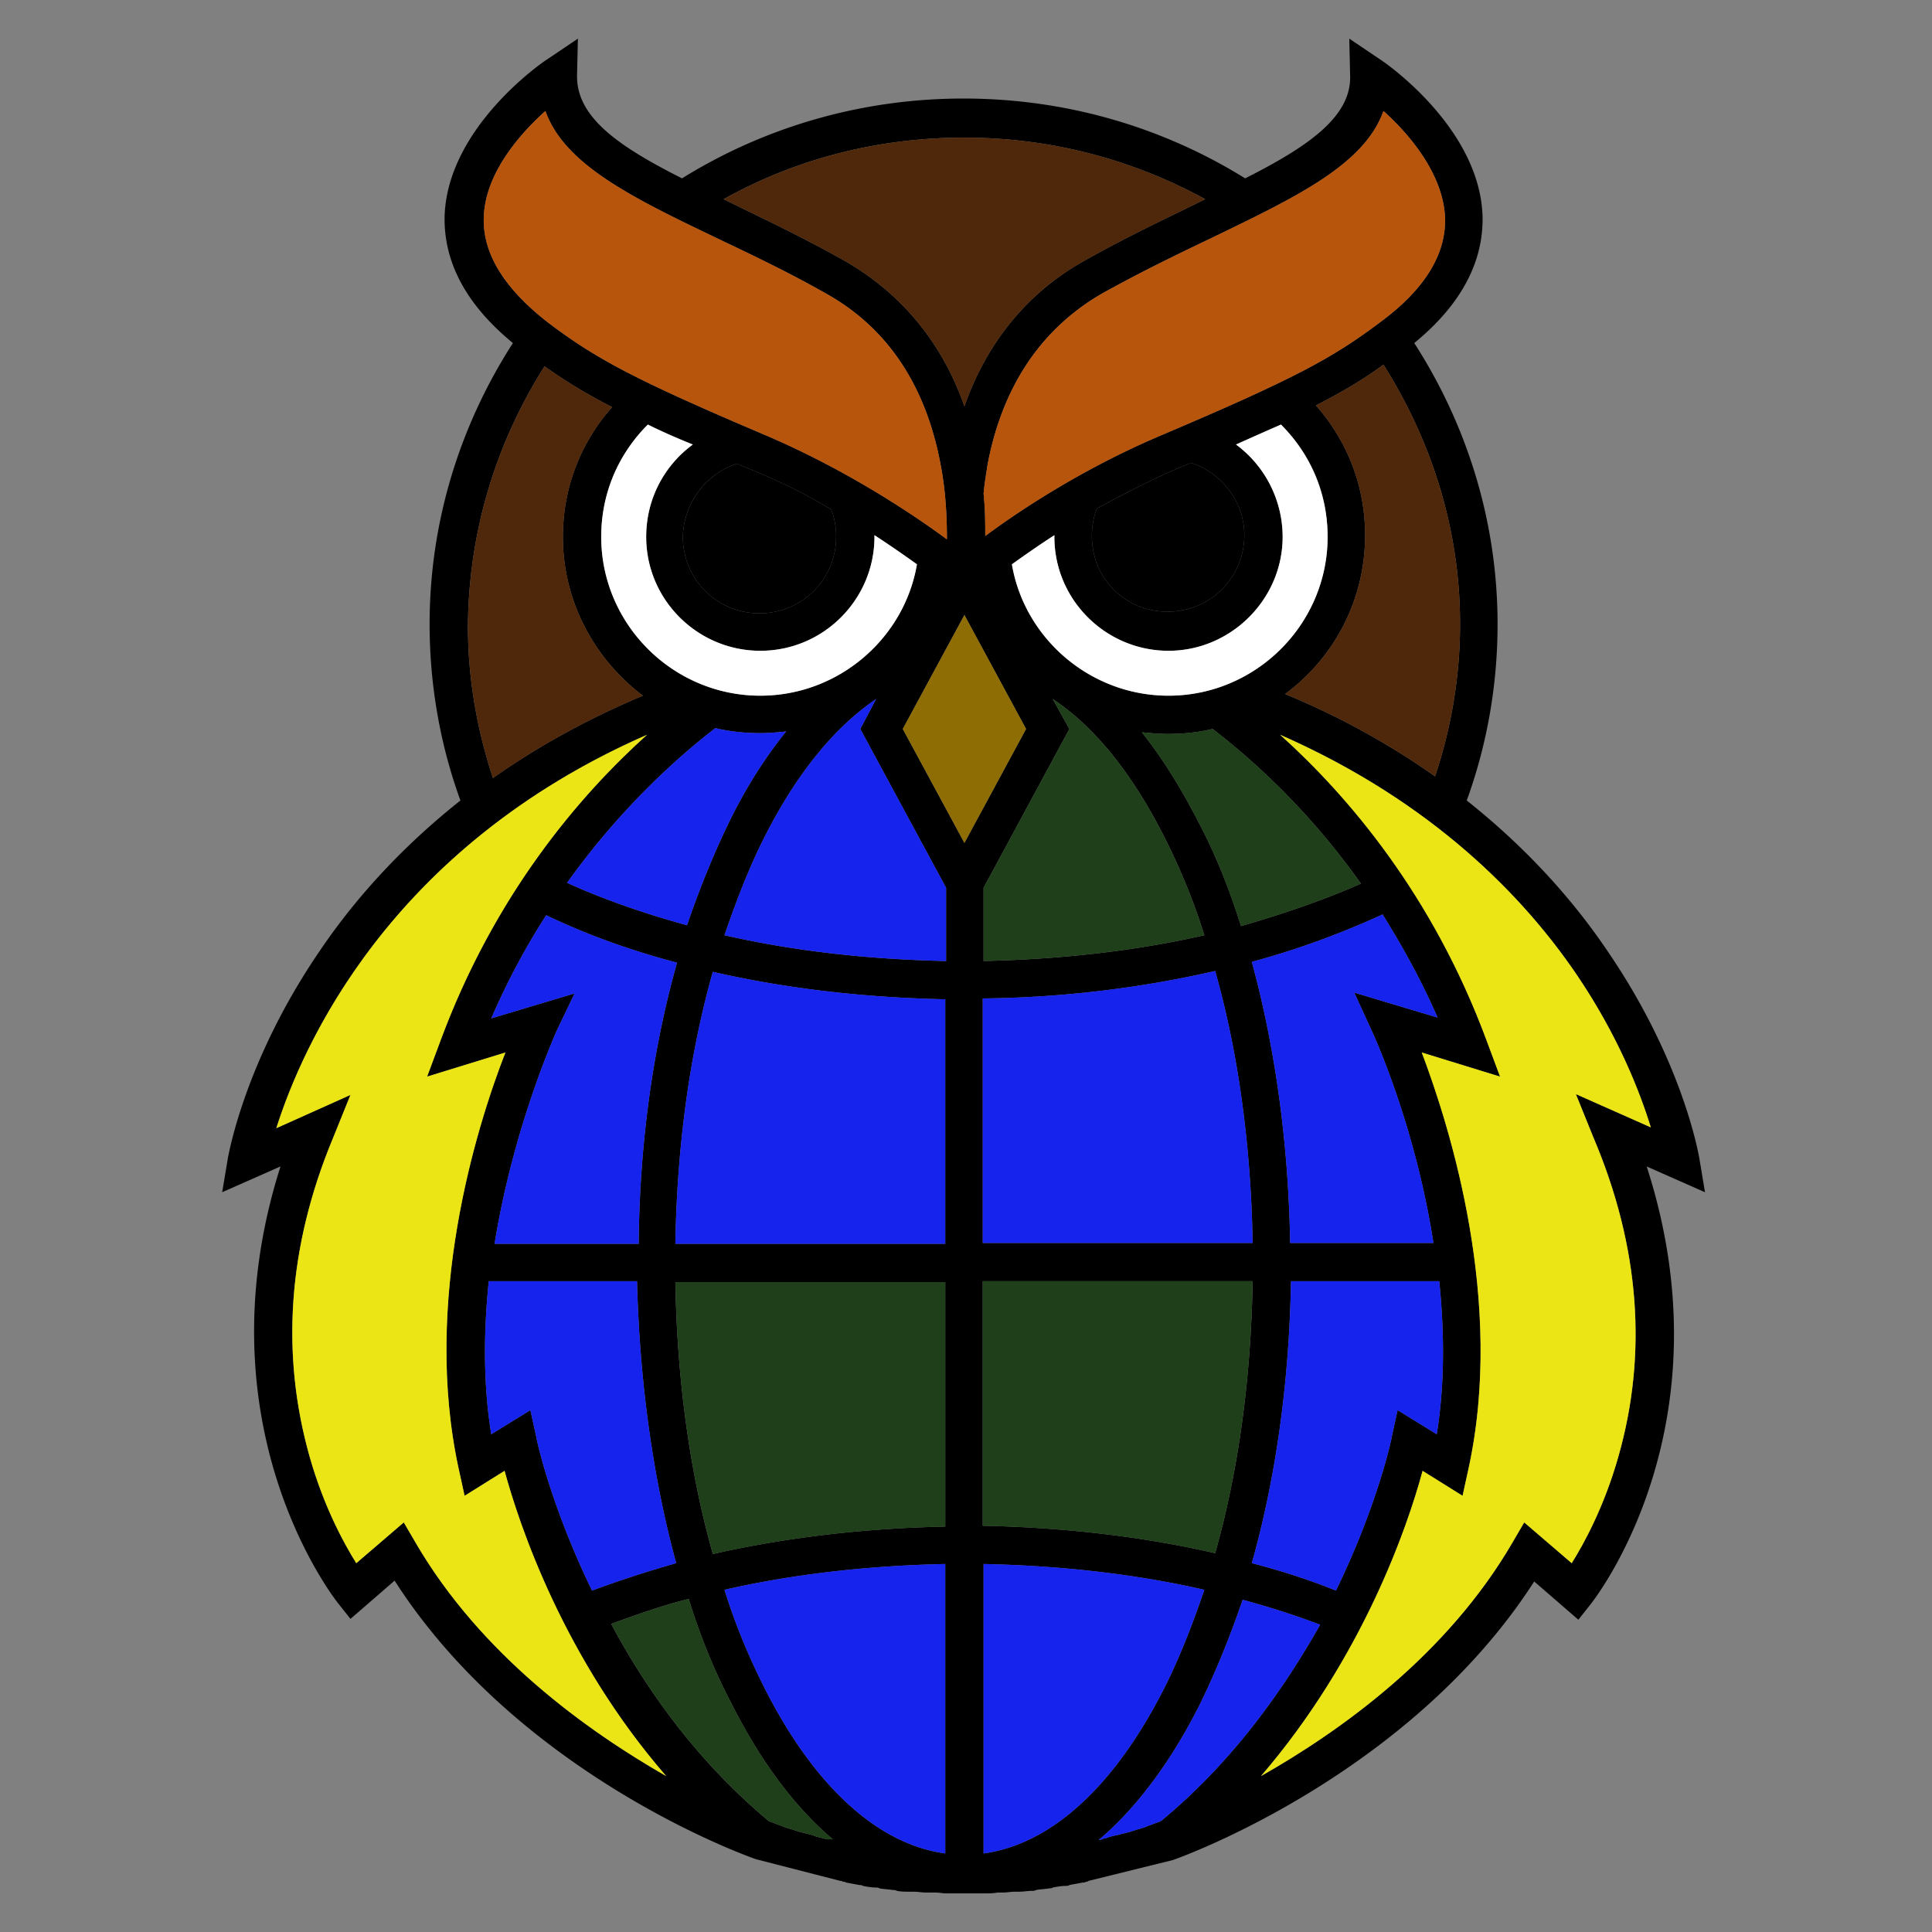
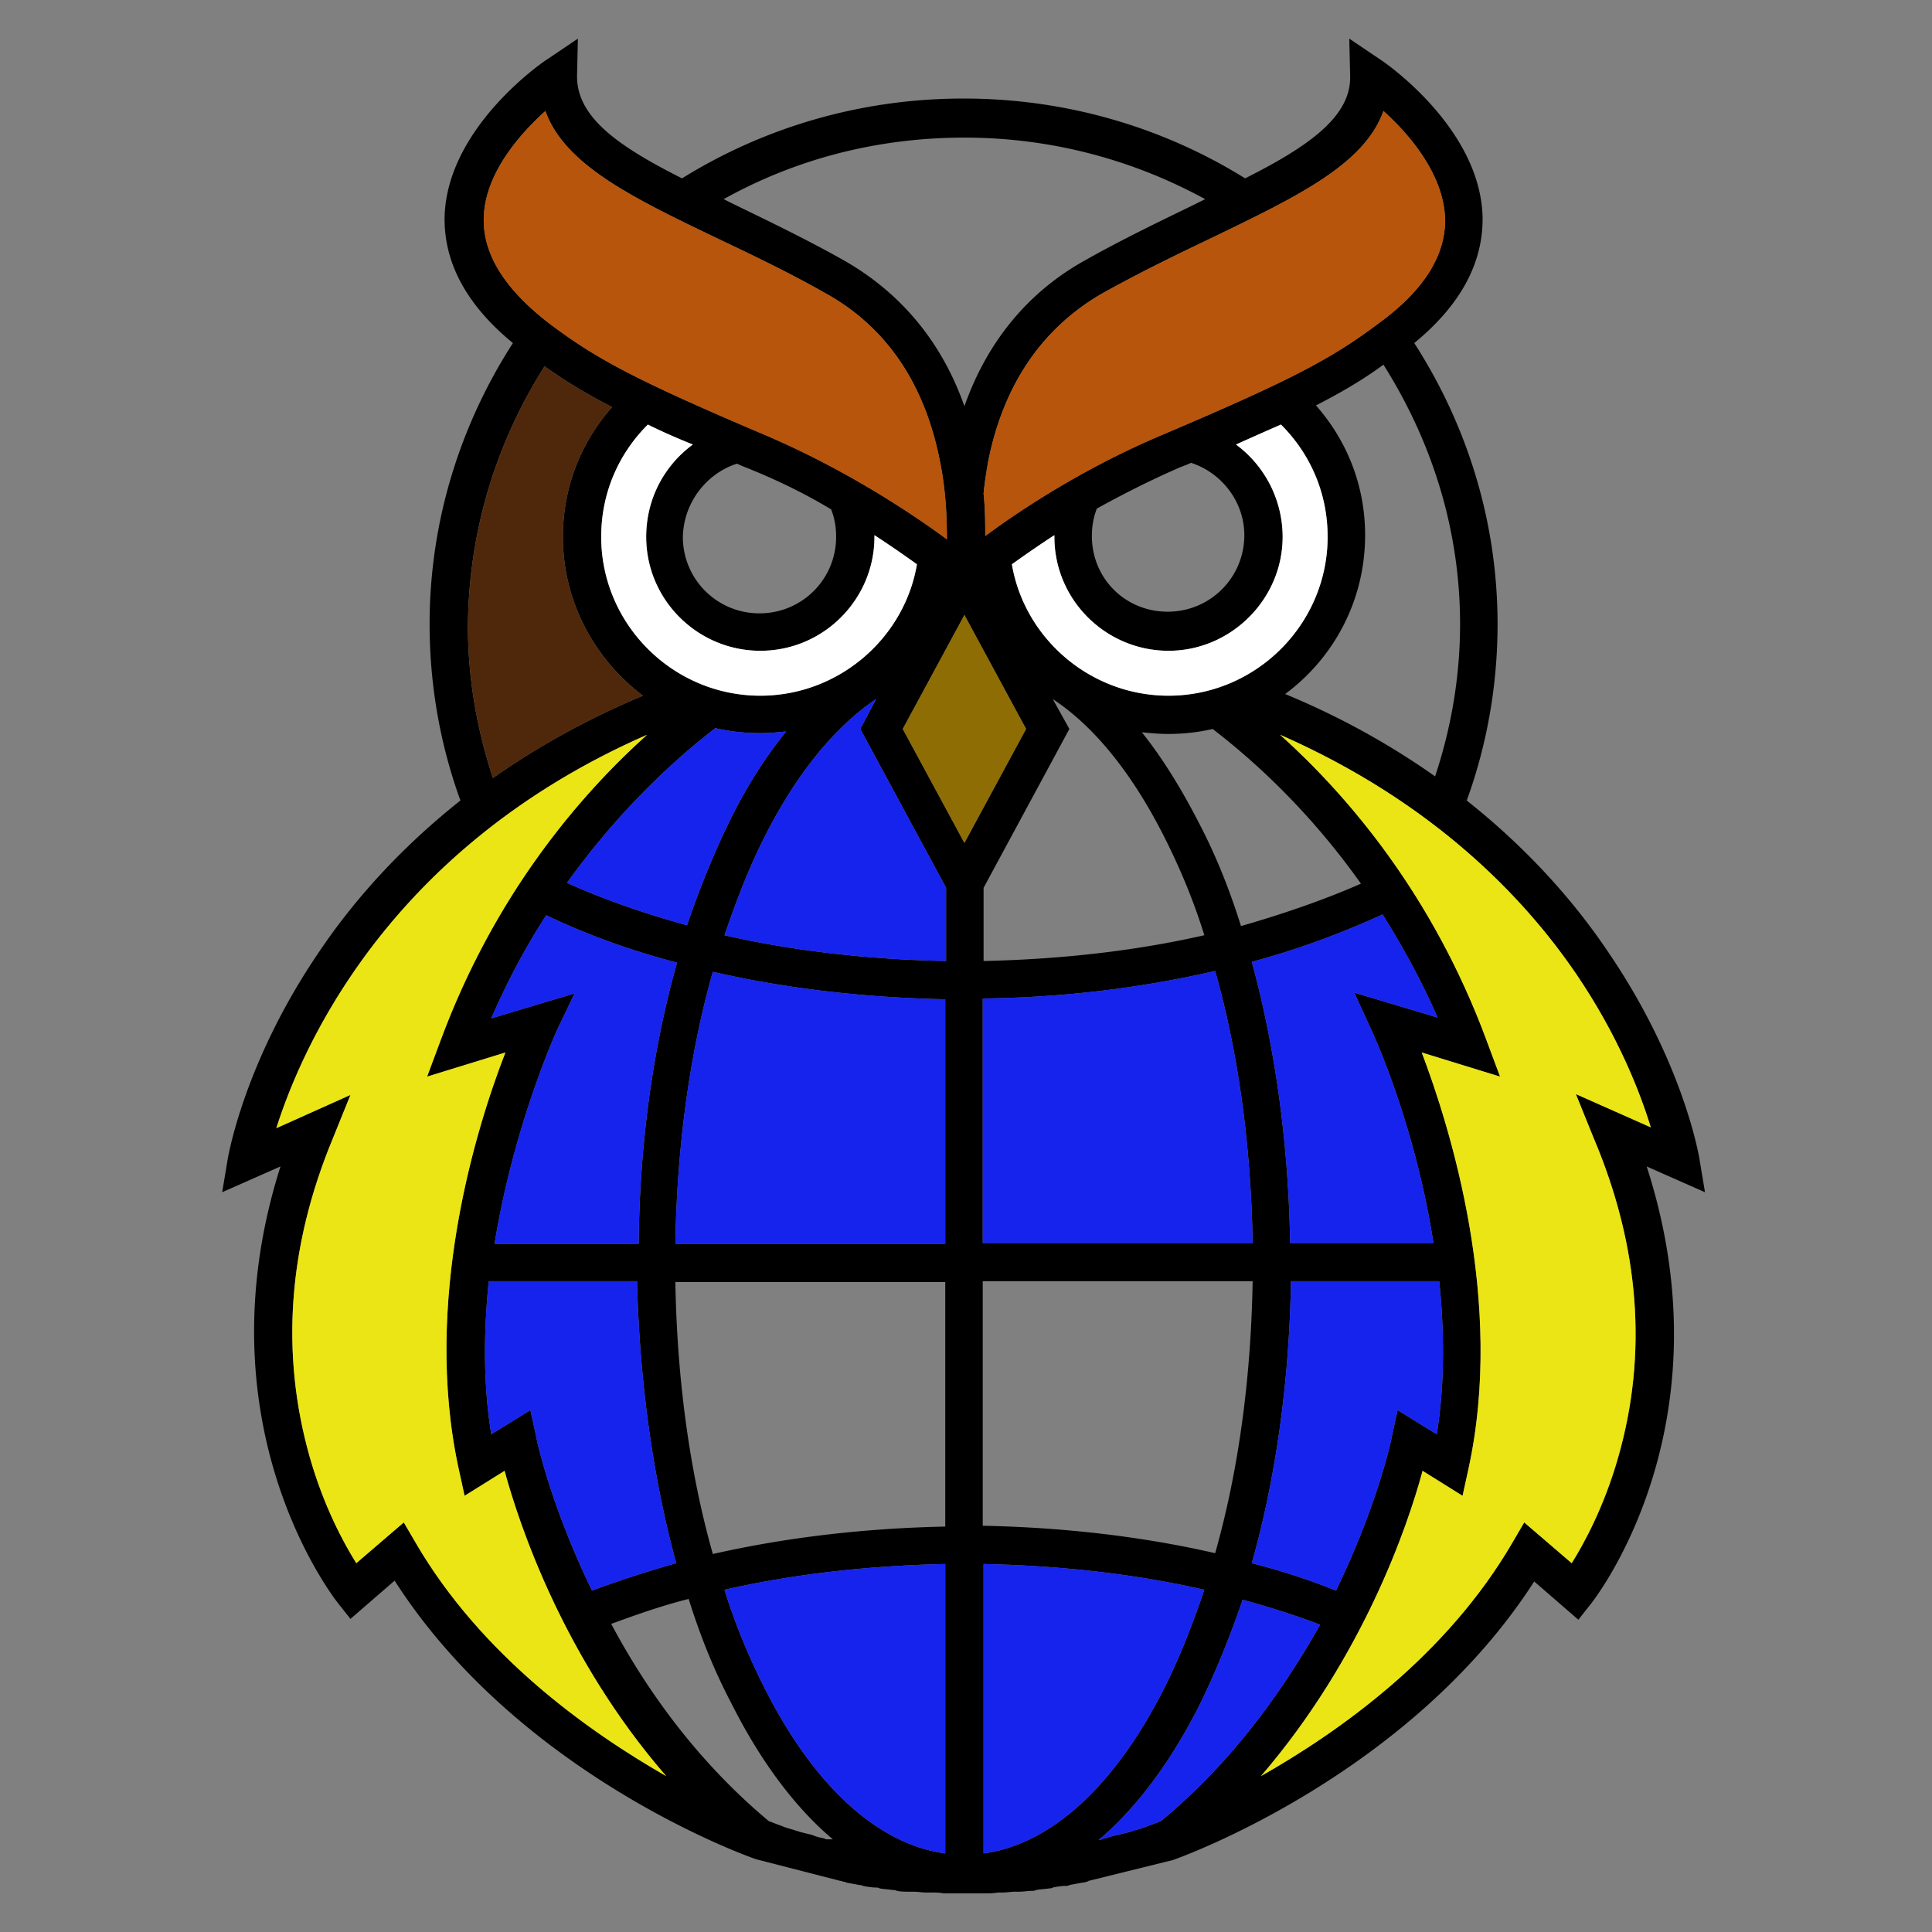
<svg xmlns="http://www.w3.org/2000/svg" width="400" height="400" fill="none">
  <rect width="100%" height="100%" fill="#808080" stroke="none" />
  <path fill="#000" d="m353 246.838-1.207-7.233c-.173-.861-3.45-19.802-18.627-42.188-6.554-9.815-16.04-21.008-29.493-31.684 4.139-11.365 6.382-23.764 6.382-36.506 0-21.353-6.382-41.327-17.248-58.203 9.659-7.92 14.316-16.703 14.143-26.174-.517-18.425-20.352-32.028-21.214-32.545L279.355 8l.172 7.577c.345 8.61-8.796 14.809-21.731 21.352C240.893 26.425 220.887 20.4 199.5 20.4s-41.393 6.026-58.296 16.53c-12.935-6.543-21.903-12.57-21.731-21.352L119.646 8l-6.382 4.305c-.862.517-20.697 14.12-21.214 32.545-.172 9.471 4.484 18.253 14.143 26.174-10.866 16.876-17.248 36.85-17.248 58.203 0 12.742 2.243 25.141 6.382 36.506-13.453 10.676-22.939 21.869-29.493 31.684-15.177 22.386-18.454 41.5-18.627 42.188L46 246.838l12.073-5.338c-16.902 53.209 10.693 88.853 11.9 90.403l2.588 3.272 9.14-7.921c25.699 40.122 72.784 56.997 74.853 57.686l17.42 4.477c.173 0 .345 0 .518.172.172 0 .517 0 .689.172.863.173 1.898.345 2.76.517.172 0 .517 0 .69.172.862.172 1.897.345 2.759.345.173 0 .518 0 .69.172.863.172 1.725.172 2.76.344.345 0 .517 0 .862.172.863.173 1.725.173 2.587.173h.863c.862 0 1.724.172 2.587.172h1.035c.862 0 1.724 0 2.587.172h8.623c.863 0 1.725 0 2.587-.172h1.035c.863 0 1.725-.172 2.587-.172h.863c.862 0 1.724-.173 2.587-.173.345 0 .517 0 .862-.172.862-.172 1.725-.172 2.76-.344.172 0 .517 0 .69-.172.862-.173 1.897-.345 2.759-.345.173 0 .517 0 .69-.172.862-.172 1.897-.344 2.76-.517.172 0 .517 0 .689-.172.173 0 .345 0 .518-.172l17.419-4.305c2.07-.689 49.155-17.736 74.853-57.686l9.141 7.921 2.587-3.272c1.208-1.549 28.803-37.194 11.556-90.575zm-50.707-117.611c0 11.021-1.897 21.697-5.174 31.512-8.796-6.199-18.972-12.054-31.045-17.048 10.004-7.404 16.557-19.286 16.557-32.889 0-10.332-3.794-19.63-10.175-26.863 5.691-2.927 10.003-5.51 13.97-8.438 10.003 15.843 15.867 34.095 15.867 53.726m-18.282 84.204c.173.345 8.969 19.286 12.763 43.911h-29.665c-.345-20.664-3.104-40.467-7.934-58.203 9.659-2.583 18.8-6.027 27.078-9.815 3.967 6.371 7.934 13.431 11.384 21.352l-17.248-5.166zm-66.056-68.706c8.623 5.682 16.557 15.497 23.283 28.929 3.105 6.199 5.864 12.742 8.106 19.975-14.315 3.271-29.837 4.993-45.705 5.338v-15.154l17.765-32.889zm33.632 56.308c4.829 17.048 7.416 36.334 7.761 56.309h-55.881v-50.626a226 226 0 0 0 48.12-5.683m7.761 64.23c-.345 20.147-2.932 39.261-7.761 56.308-15.006-3.444-31.218-5.338-48.12-5.682v-50.626zm7.933 0h30.7c1.035 10.159 1.208 21.008-.517 31.684l-8.106-4.994-1.207 5.511c0 .344-2.932 14.12-11.556 31.856-5.519-2.238-11.383-4.133-17.42-5.682 5.002-17.737 7.762-37.712 8.106-58.375m-10.348-73.528c-2.414-7.749-5.346-14.982-8.796-21.525-3.622-7.06-7.589-13.432-11.728-18.597 1.725.172 3.622.344 5.347.344q4.915 0 9.313-1.033c8.279 6.371 19.834 16.703 30.7 32.028-7.416 3.272-15.867 6.2-24.836 8.783m-15.005-47.699c-16.212 0-29.838-11.882-32.425-27.207 2.415-1.722 5.347-3.789 8.796-6.027v.344c0 13.087 10.694 23.591 23.629 23.591s23.629-10.676 23.629-23.591a23.8 23.8 0 0 0-9.659-19.114 987 987 0 0 1 9.314-4.132c6.036 6.026 9.658 14.12 9.658 23.246 0 18.081-14.832 32.89-32.942 32.89m-15.867-33.062q0-3.1 1.035-5.683c5.001-2.755 10.348-5.51 16.212-8.093 1.035-.516 2.242-.86 3.277-1.377 6.381 2.066 11.038 8.093 11.038 14.981 0 8.782-7.071 15.842-15.867 15.842s-15.695-6.888-15.695-15.67m60.365-87.993c5.174 4.65 12.418 12.915 12.763 22.214.172 7.576-4.312 14.809-13.453 21.524-9.831 7.405-17.765 11.71-45.36 23.42-15.868 6.715-28.975 15.325-36.392 20.835 0-2.583 0-5.51-.345-8.782.173-1.894.518-4.133.863-6.2 3.104-16.186 11.21-28.067 23.801-35.3 7.761-4.305 15.177-7.92 22.421-11.365 17.42-8.437 31.735-15.153 35.702-26.346m-86.754 5.51c18.11 0 35.012 4.65 49.845 12.743l-2.07 1.033c-7.071 3.444-15.005 7.232-22.939 11.71-11.728 6.543-20.179 16.875-24.836 30.134-4.656-13.259-13.107-23.419-24.835-30.134-7.934-4.477-15.868-8.266-22.939-11.71l-2.07-1.033c14.833-8.265 31.735-12.743 49.844-12.743m-99.516 16.704c.173-9.299 7.589-17.564 12.763-22.214 3.967 11.193 18.282 18.08 35.529 26.346 7.244 3.444 14.833 7.06 22.422 11.365 12.763 7.06 20.696 18.942 23.801 35.129 1.207 6.027 1.38 11.709 1.38 15.842-7.244-5.338-20.697-14.293-37.082-21.353-27.595-11.71-35.529-16.014-45.36-23.419q-13.711-10.59-13.453-21.696m2.242 212.319c3.967-24.624 12.763-43.738 12.763-43.91l3.795-7.921-17.248 5.165c3.45-7.921 7.244-14.981 11.384-21.352 8.278 3.96 17.247 7.232 27.078 9.815-5.002 17.737-7.762 37.539-7.934 58.203zm37.599 66.124c-6.036 1.722-11.9 3.616-17.419 5.682-8.624-17.736-11.556-31.512-11.556-31.856l-1.207-5.511-8.107 4.994c-1.724-10.676-1.552-21.525-.517-31.684h30.7c.517 20.663 3.277 40.638 8.106 58.375M117.403 182.78c10.866-15.153 22.422-25.657 30.7-32.028q4.398 1.032 9.314 1.033c1.897 0 3.622-.172 5.346-.345-4.311 5.338-8.278 11.538-11.728 18.598-3.277 6.715-6.209 13.948-8.796 21.524-8.796-2.41-17.247-5.338-24.836-8.782m40.014-38.744c-18.11 0-32.942-14.809-32.942-32.89 0-9.126 3.622-17.22 9.658-23.246q4.14 2.066 9.314 4.132c-5.864 4.305-9.659 11.193-9.659 19.114 0 13.087 10.693 23.591 23.629 23.591 13.108 0 23.629-10.676 23.629-23.591v-.344c3.449 2.238 6.381 4.305 8.796 6.027-2.587 15.325-16.213 27.207-32.425 27.207m-4.829-48.043c1.034.516 2.069.86 3.277 1.377 5.864 2.411 11.383 5.166 16.212 8.094q1.035 2.583 1.035 5.682c0 8.782-7.072 15.842-15.868 15.842s-15.867-7.06-15.867-15.842c.172-7.06 4.829-13.087 11.211-15.153m-39.841-20.147c4.139 2.927 8.278 5.51 13.97 8.437-6.382 7.233-10.176 16.531-10.176 26.863 0 13.432 6.554 25.313 16.557 32.89-11.9 4.994-22.249 10.848-31.045 17.047-3.277-9.987-5.174-20.491-5.174-31.512.173-19.975 6.037-38.227 15.868-53.725M86.013 319.333 83.6 315.2l-9.831 8.438c-2.587-4.133-6.726-11.71-9.658-22.042-6.037-21.352-4.485-43.566 4.829-65.951l3.622-8.954-15.35 6.887c5.346-16.875 23.283-58.03 76.75-81.449-13.971 12.571-31.563 33.062-42.773 63.369l-2.76 7.404 16.212-4.993c-6.036 15.497-17.247 51.486-9.658 86.27l1.207 5.511 8.279-5.166c3.104 11.365 12.245 38.744 33.46 63.196-16.213-9.299-38.29-24.968-51.915-48.387m85.202 61.474c-.173 0-.345 0-.518-.172-.862-.172-1.725-.344-2.414-.689-.173 0-.518-.172-.69-.172l-2.07-.517c-.345-.172-.69-.172-1.035-.344-.517-.172-1.207-.344-1.725-.517-.517-.172-.862-.344-1.379-.516-.518-.172-.863-.345-1.38-.517-.345-.172-.517-.172-.862-.344-14.833-12.398-25.354-27.207-32.598-40.811 5.175-1.894 10.521-3.788 16.04-5.166 2.415 7.749 5.347 14.981 8.796 21.525 6.037 12.054 13.281 21.697 21.042 28.24zm24.491 2.928c-13.971-1.895-27.251-13.948-37.599-34.612-3.105-6.199-5.864-12.743-8.106-19.975 14.315-3.272 29.837-4.994 45.705-5.338zm0-67.674c-16.73.344-32.943 2.239-48.12 5.682-4.829-17.047-7.416-36.333-7.761-56.308h55.881zm0-58.547h-55.881c.345-20.147 2.932-39.261 7.761-56.309 15.005 3.444 31.217 5.338 48.12 5.683zm0-58.547c-16.04-.345-31.39-2.067-45.705-5.338 2.414-7.06 5.001-13.776 8.106-19.975 6.726-13.432 14.66-23.075 23.283-28.929l-3.277 6.199 17.765 32.889v15.154zm3.966-24.452-12.762-23.591 12.762-23.591 12.763 23.591zm3.967 209.22V323.81c16.04.344 31.39 2.066 45.705 5.338-2.414 7.06-5.001 13.776-8.106 19.975-10.348 20.664-23.628 32.717-37.599 34.612m36.737-6.716c-.345.172-.518.172-.862.344-.518.172-.863.345-1.38.517-.518.172-.863.344-1.38.516s-1.207.345-1.725.517c-.345.172-.69.172-1.035.344l-2.069.517c-.173 0-.518.172-.69.172-.863.172-1.552.345-2.415.689-.172 0-.345 0-.517.172-.345 0-.69.172-.863.172 7.762-6.543 15.006-16.186 21.042-28.24 3.277-6.716 6.209-13.948 8.796-21.525q8.538 2.325 16.04 5.166c-7.589 13.432-18.11 28.413-32.942 40.639m94.687-75.423c-2.932 10.332-7.071 17.909-9.658 22.042l-9.831-8.438-2.415 4.133c-13.625 23.419-35.702 39.088-52.087 48.387 21.042-24.452 30.356-51.659 33.46-63.196l8.279 5.166 1.207-5.511c7.589-34.611-3.794-70.773-9.658-86.27l16.212 4.993-2.76-7.404c-11.21-30.307-28.802-50.798-42.773-63.369 31.735 13.948 50.535 33.751 61.228 49.421 8.796 12.915 13.28 24.624 15.522 31.856l-15.522-6.888 3.622 8.955c9.658 22.73 11.21 44.943 5.174 66.123" />
  <path fill="#EBE515" d="m86.014 319.333-2.415-4.133-9.831 8.438c-2.587-4.133-6.726-11.71-9.658-22.042-6.037-21.352-4.485-43.566 4.829-65.951l3.622-8.954-15.35 6.887c5.346-16.875 23.283-58.03 76.75-81.449-13.971 12.571-31.563 33.062-42.773 63.369l-2.76 7.404 16.212-4.993c-6.036 15.497-17.247 51.486-9.658 86.27l1.207 5.511 8.279-5.166c3.104 11.365 12.245 38.744 33.46 63.196-16.213-9.299-38.29-24.968-51.915-48.387m249.05-17.737c-2.932 10.332-7.071 17.909-9.658 22.042l-9.831-8.438-2.415 4.133c-13.625 23.419-35.702 39.088-52.087 48.387 21.042-24.452 30.356-51.659 33.46-63.196l8.279 5.166 1.207-5.511c7.589-34.611-3.794-70.773-9.658-86.27l16.212 4.993-2.76-7.404c-11.21-30.307-28.802-50.798-42.773-63.369 31.735 13.948 50.535 33.751 61.228 49.421 8.796 12.915 13.28 24.624 15.522 31.856l-15.522-6.888 3.622 8.955c9.658 22.73 11.21 44.943 5.174 66.123" />
  <path fill="#1623ED" d="M102.398 257.514c3.967-24.624 12.763-43.738 12.763-43.91l3.795-7.921-17.248 5.165c3.45-7.921 7.244-14.981 11.384-21.352 8.278 3.96 17.247 7.232 27.078 9.815-5.002 17.737-7.762 37.539-7.934 58.203zm15.005-74.734c10.866-15.153 22.422-25.657 30.7-32.028q4.398 1.032 9.314 1.033c1.897 0 3.622-.172 5.346-.345-4.311 5.338-8.278 11.538-11.728 18.598-3.277 6.715-6.209 13.948-8.796 21.524-8.796-2.41-17.247-5.338-24.836-8.782m78.303 16.187c-16.04-.345-31.39-2.067-45.705-5.338 2.414-7.06 5.001-13.776 8.106-19.975 6.726-13.432 14.66-23.075 23.283-28.929l-3.277 6.199 17.765 32.889v15.154zm0 58.547h-55.881c.345-20.147 2.932-39.261 7.761-56.309 15.005 3.444 31.217 5.338 48.12 5.683zm-55.709 66.124c-6.036 1.722-11.9 3.616-17.419 5.682-8.624-17.736-11.556-31.512-11.556-31.856l-1.207-5.511-8.107 4.994c-1.724-10.676-1.552-21.525-.517-31.684h30.7c.517 20.663 3.277 40.638 8.106 58.375m55.709 60.097c-13.971-1.895-27.251-13.948-37.599-34.612-3.105-6.199-5.864-12.743-8.106-19.975 14.315-3.272 29.837-4.994 45.705-5.338zm7.933 0V323.81c16.04.344 31.39 2.066 45.705 5.338-2.414 7.06-5.001 13.776-8.106 19.975-10.348 20.664-23.628 32.717-37.599 34.612m63.642-118.472h30.7c1.035 10.159 1.208 21.008-.517 31.684l-8.106-4.994-1.207 5.511c0 .344-2.932 14.12-11.556 31.856-5.519-2.238-11.383-4.133-17.42-5.682 5.002-17.737 7.762-37.712 8.106-58.375m-26.905 111.756c-.345.172-.518.172-.862.344-.518.172-.863.345-1.38.517-.518.172-.863.344-1.38.516s-1.207.345-1.725.517c-.345.172-.69.172-1.035.344l-2.069.517c-.173 0-.518.172-.69.172-.863.172-1.552.345-2.415.689-.172 0-.345 0-.517.172-.345 0-.69.172-.863.172 7.762-6.543 15.006-16.186 21.042-28.24 3.277-6.716 6.209-13.948 8.796-21.525q8.538 2.325 16.04 5.166c-7.589 13.432-18.11 28.413-32.942 40.639m43.635-163.588c.173.345 8.969 19.286 12.763 43.911h-29.665c-.345-20.664-3.104-40.467-7.934-58.203 9.659-2.583 18.8-6.027 27.078-9.815 3.967 6.371 7.934 13.431 11.384 21.352l-17.248-5.166zm-32.424-12.398c4.829 17.048 7.416 36.334 7.761 56.309h-55.881v-50.626a226 226 0 0 0 48.12-5.683" />
-   <path fill="#1F3F1A" d="M195.706 316.061c-16.73.344-32.943 2.239-48.12 5.682-4.829-17.047-7.416-36.333-7.761-56.308h55.881zm63.642-50.798c-.345 20.147-2.932 39.261-7.761 56.308-15.006-3.444-31.218-5.338-48.12-5.682v-50.626zm-41.393-120.538c8.623 5.682 16.557 15.497 23.283 28.929 3.105 6.199 5.864 12.742 8.106 19.975-14.315 3.271-29.837 4.993-45.705 5.338v-15.154l17.765-32.889zm38.978 47.01c-2.414-7.749-5.346-14.982-8.796-21.525-3.622-7.06-7.589-13.432-11.728-18.597 1.725.172 3.622.344 5.347.344q4.915 0 9.313-1.033c8.279 6.371 19.834 16.703 30.7 32.028-7.416 3.272-15.867 6.2-24.836 8.783m-85.718 189.072c-.173 0-.345 0-.518-.172-.862-.172-1.725-.344-2.414-.689-.173 0-.518-.172-.69-.172l-2.07-.517c-.345-.172-.69-.172-1.035-.344-.517-.172-1.207-.344-1.725-.517-.517-.172-.862-.344-1.379-.516-.518-.172-.863-.345-1.38-.517-.345-.172-.517-.172-.862-.344-14.833-12.398-25.354-27.207-32.598-40.811 5.175-1.894 10.521-3.788 16.04-5.166 2.415 7.749 5.347 14.981 8.796 21.525 6.037 12.054 13.281 21.697 21.042 28.24z" />
-   <path fill="#4F280B" d="M199.672 28.492c18.11 0 35.012 4.649 49.845 12.742l-2.07 1.033c-7.071 3.444-15.005 7.232-22.939 11.71-11.728 6.543-20.179 16.875-24.836 30.134-4.656-13.259-13.107-23.419-24.835-30.134-7.934-4.477-15.868-8.266-22.939-11.71l-2.07-1.033c14.833-8.265 31.735-12.743 49.844-12.743m102.621 100.736c0 11.021-1.897 21.697-5.174 31.512-8.796-6.199-18.972-12.054-31.045-17.048 10.004-7.404 16.557-19.286 16.557-32.889 0-10.332-3.794-19.63-10.175-26.863 5.691-2.927 10.003-5.51 13.97-8.438 10.003 15.843 15.867 34.095 15.867 53.726" />
  <path fill="#8E6D04" d="m199.672 174.515-12.762-23.591 12.762-23.591 12.763 23.591z" />
-   <path fill="#000" d="M152.588 95.993c1.034.516 2.069.86 3.277 1.377 5.864 2.411 11.383 5.166 16.212 8.094q1.035 2.583 1.035 5.682c0 8.782-7.072 15.842-15.868 15.842s-15.867-7.06-15.867-15.842c.172-7.06 4.829-13.087 11.211-15.153m73.473 14.981q0-3.1 1.035-5.683c5.001-2.755 10.348-5.51 16.212-8.093 1.035-.516 2.242-.86 3.277-1.377 6.381 2.066 11.038 8.093 11.038 14.981 0 8.782-7.071 15.842-15.867 15.842s-15.695-6.888-15.695-15.67" />
  <path fill="#4F280B" d="M112.747 75.846c4.139 2.927 8.278 5.51 13.97 8.437-6.382 7.233-10.176 16.531-10.176 26.863 0 13.432 6.554 25.313 16.557 32.89-11.9 4.994-22.249 10.848-31.045 17.047-3.277-9.987-5.174-20.491-5.174-31.512.173-19.975 6.037-38.227 15.868-53.725" />
  <path fill="#B7550C" d="M100.156 45.195c.173-9.299 7.589-17.564 12.763-22.214 3.967 11.193 18.282 18.08 35.529 26.346 7.244 3.444 14.833 7.06 22.422 11.365 12.763 7.06 20.696 18.942 23.801 35.129 1.207 6.027 1.38 11.709 1.38 15.842-7.244-5.338-20.697-14.293-37.082-21.353-27.595-11.71-35.529-16.014-45.36-23.419q-13.711-10.59-13.453-21.696m186.27-22.214c5.174 4.65 12.418 12.915 12.763 22.214.172 7.576-4.312 14.809-13.453 21.524-9.831 7.405-17.765 11.71-45.36 23.42-15.868 6.715-28.975 15.325-36.392 20.835 0-2.583 0-5.51-.345-8.782.173-1.894.518-4.133.863-6.2 3.104-16.186 11.21-28.067 23.801-35.3 7.761-4.305 15.177-7.92 22.421-11.365 17.42-8.437 31.735-15.153 35.702-26.346" />
  <path fill="#fff" d="M157.417 144.036c-18.11 0-32.942-14.809-32.942-32.89 0-9.126 3.622-17.22 9.658-23.246q4.14 2.066 9.314 4.132c-5.864 4.305-9.659 11.193-9.659 19.114 0 13.087 10.693 23.591 23.629 23.591 13.108 0 23.629-10.676 23.629-23.591v-.344c3.449 2.238 6.381 4.305 8.796 6.027-2.587 15.325-16.213 27.207-32.425 27.207m84.511 0c-16.212 0-29.838-11.882-32.425-27.207 2.415-1.722 5.347-3.789 8.796-6.027v.344c0 13.087 10.694 23.591 23.629 23.591s23.629-10.676 23.629-23.591a23.8 23.8 0 0 0-9.659-19.114 987 987 0 0 1 9.314-4.132c6.036 6.026 9.658 14.12 9.658 23.246 0 18.081-14.832 32.89-32.942 32.89" />
</svg>